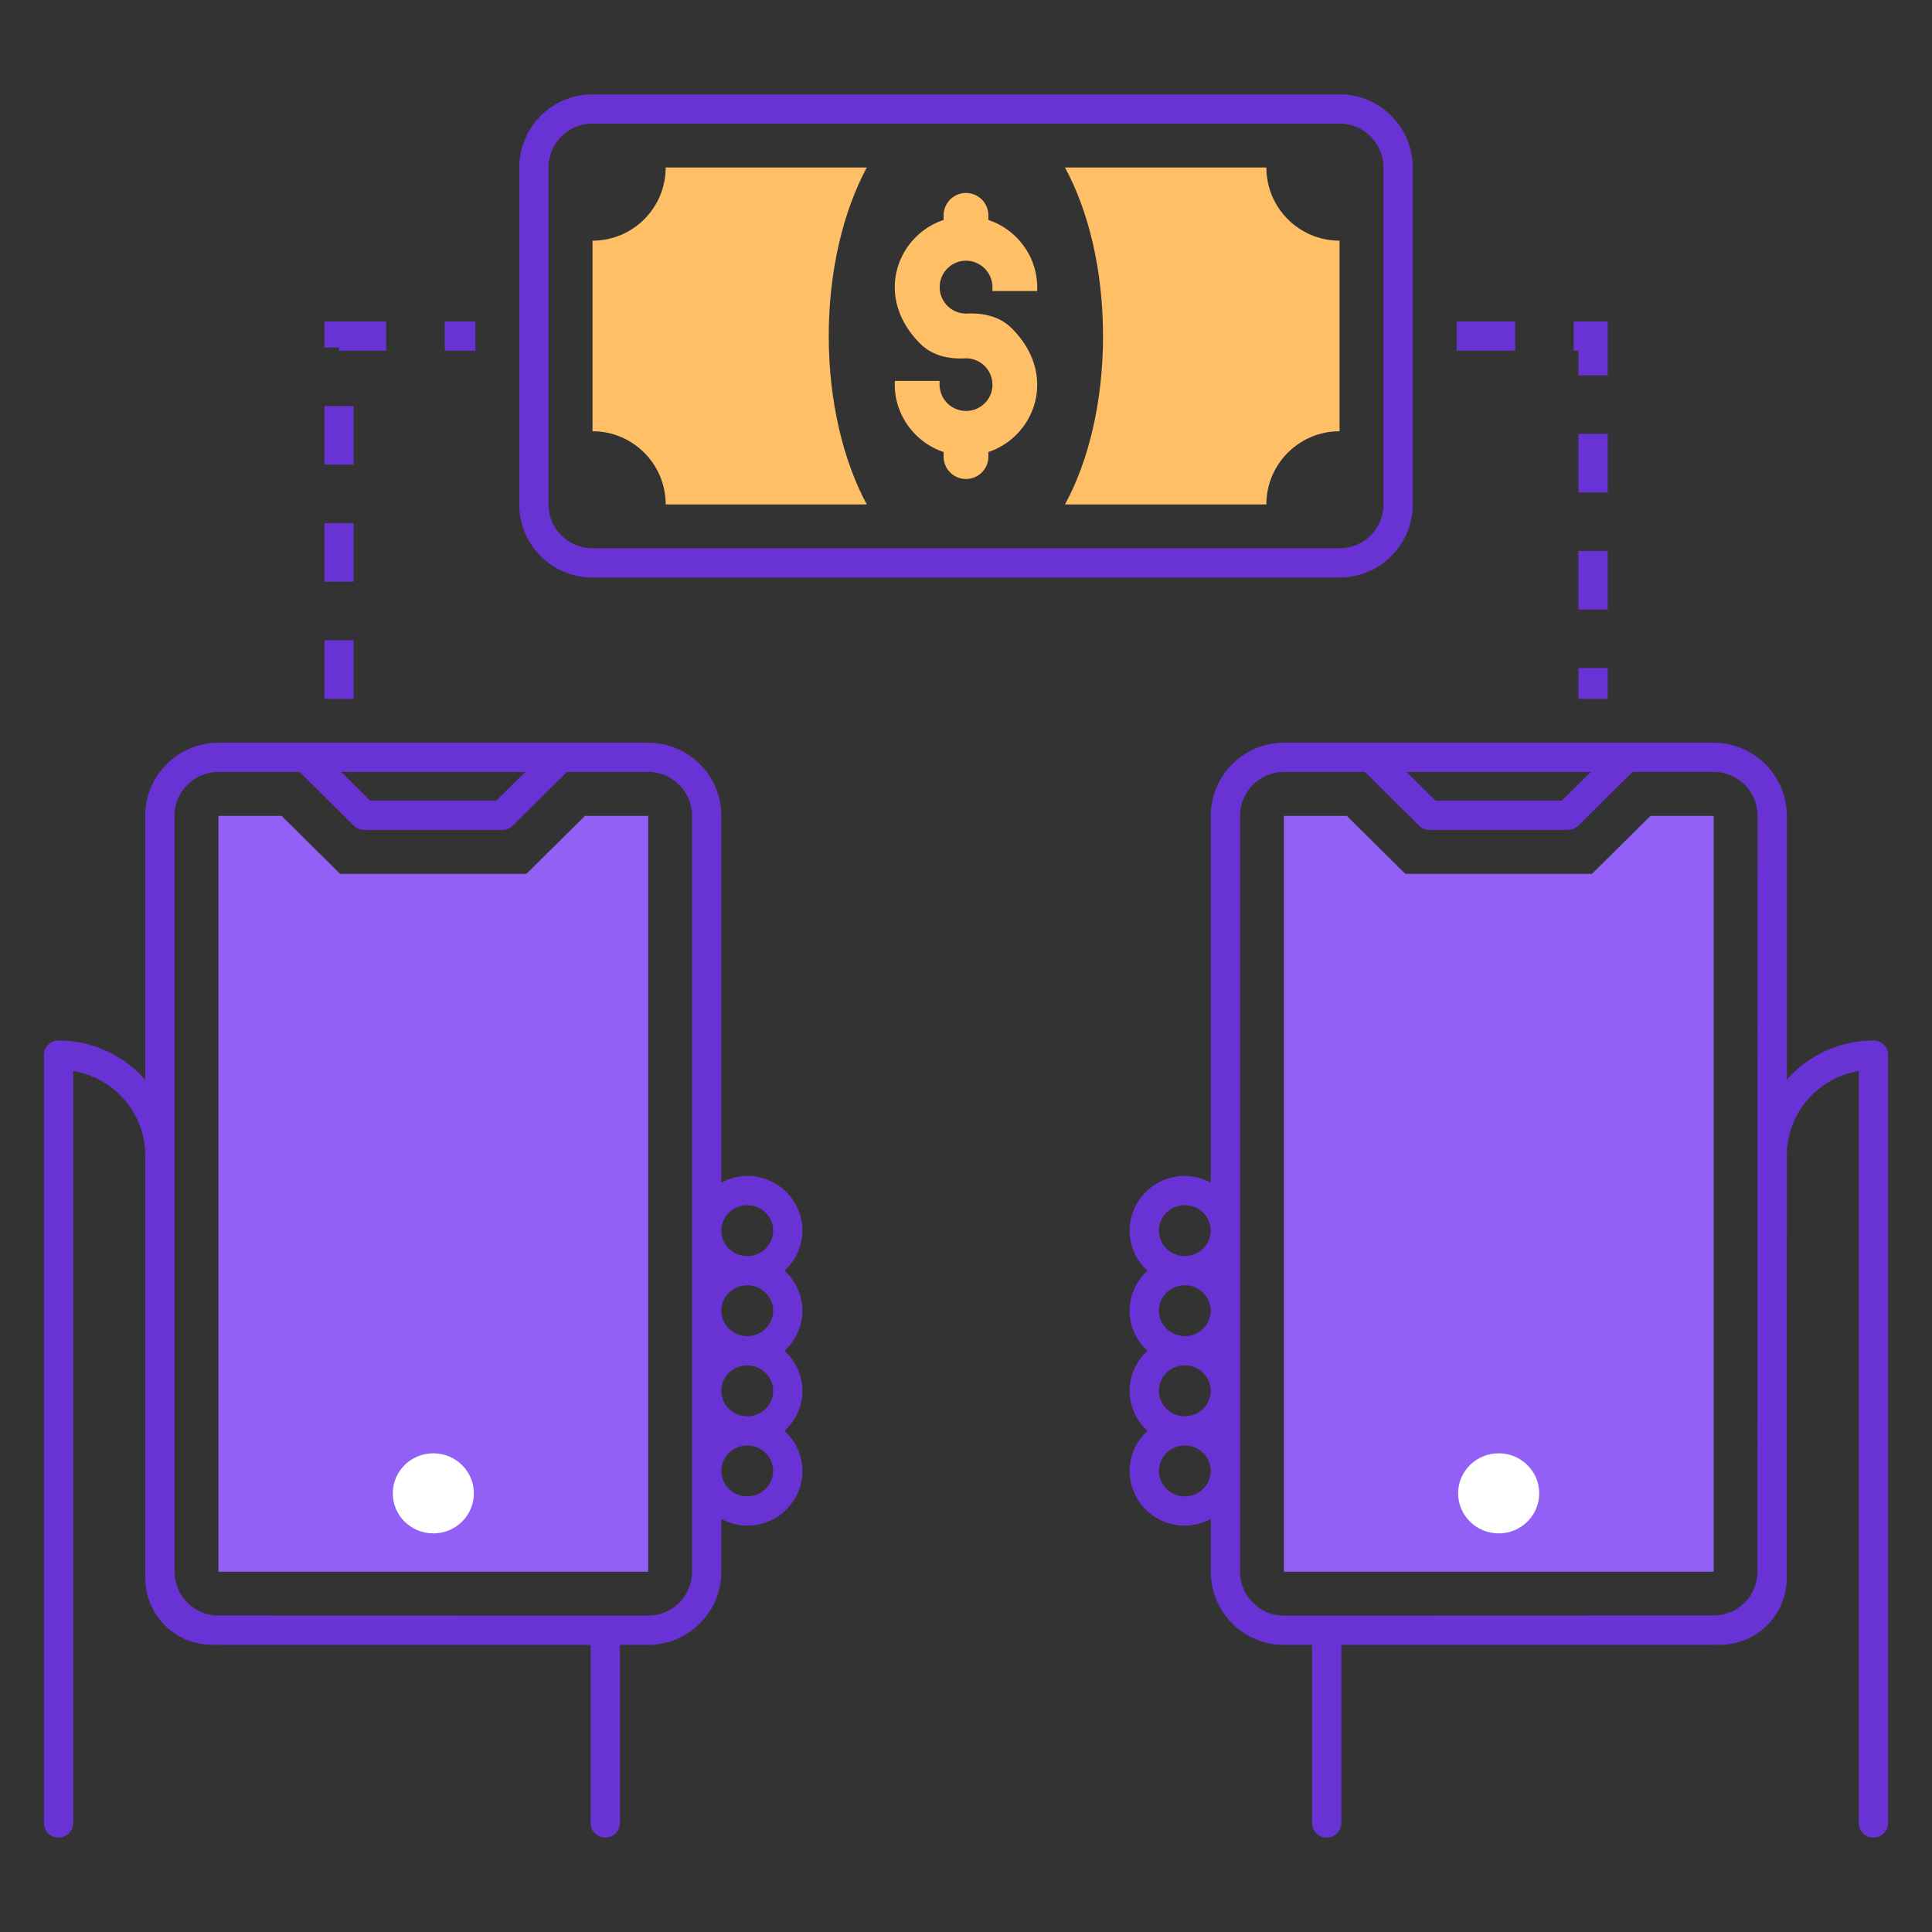
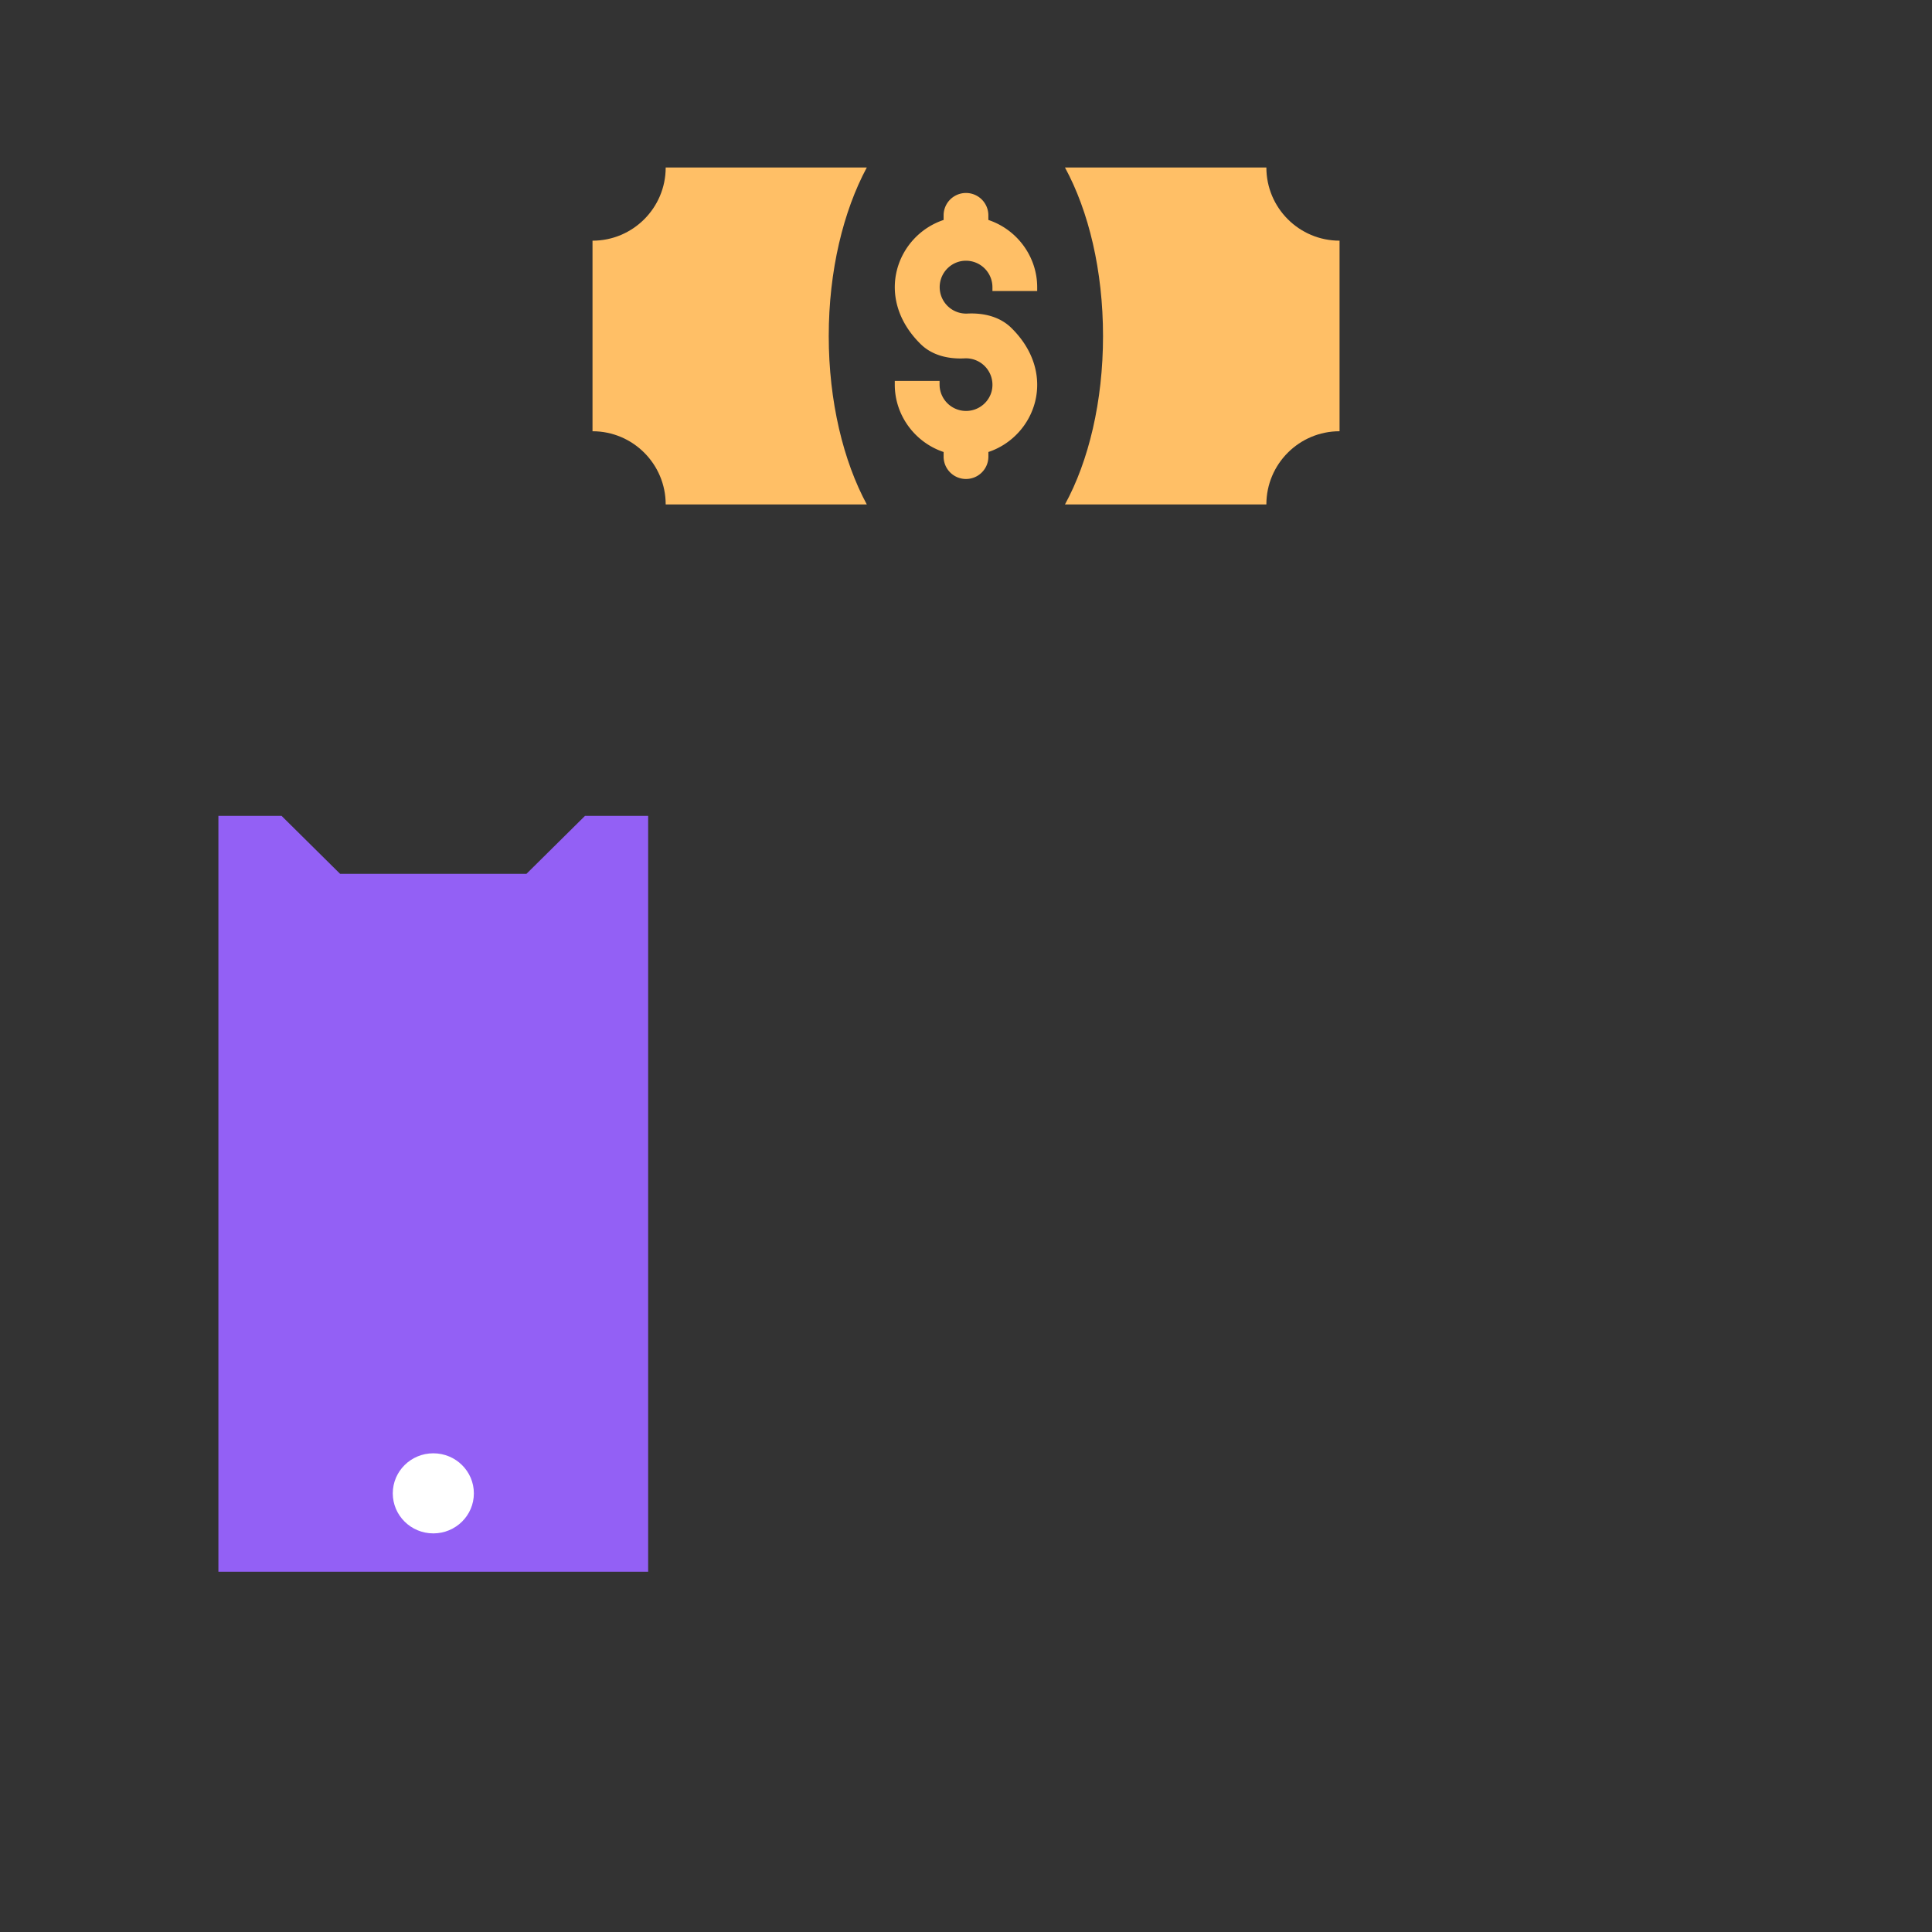
<svg xmlns="http://www.w3.org/2000/svg" viewBox="0 0 66 66" id="MoneyTransfer">
  <rect x="0" y="0" width="66" height="66" fill="#333333" stroke="none" />
-   <path fill="#9360f5" d="M43.861 53.692v-25.82h2.147l2 1.98h6.376l2-1.98h2.157v25.82z" class="color60cbf5 svgShape" />
-   <ellipse cx="51.197" cy="51.015" fill="#ffffff" rx="1.385" ry="1.368" class="colorffffff svgShape" />
  <path fill="#9360f5" d="M7.461 53.692v-25.82h2.158l2 1.98h6.365l2-1.98h2.158v25.82z" class="color60cbf5 svgShape" />
  <ellipse cx="14.803" cy="51.015" fill="#ffffff" rx="1.385" ry="1.368" class="colorffffff svgShape" />
  <path fill="#ffbf66" d="M29.611 5.722c-.8 1.49-1.3 3.52-1.3 5.76 0 2.23.5 4.27 1.3 5.75h-6.87c0-1.38-1.12-2.5-2.5-2.5v-6.51c1.38 0 2.5-1.12 2.5-2.5h6.87zm16.15 2.5v6.51c-1.38 0-2.5 1.12-2.5 2.5h-6.88c.81-1.48 1.3-3.52 1.3-5.75 0-2.24-.49-4.27-1.3-5.76h6.88c0 1.38 1.12 2.5 2.5 2.5z" class="colorfb6464 svgShape" />
-   <path fill="#6932d4" d="M64 62.776a.5.5 0 0 0 .5-.5V36.044a.5.5 0 0 0-.5-.5 3.958 3.958 0 0 0-2.959 1.339v-9.011c0-1.38-1.122-2.5-2.5-2.5h-14.68a2.503 2.503 0 0 0-2.5 2.5v12.53a1.875 1.875 0 0 0-.887-.23c-1.04 0-1.885.838-1.885 1.869 0 .542.238 1.026.61 1.368-.372.341-.61.826-.61 1.368s.238 1.027.61 1.368c-.372.342-.61.826-.61 1.368s.238 1.027.61 1.369a1.85 1.85 0 0 0-.61 1.368c0 1.03.846 1.868 1.885 1.868.322 0 .622-.088.887-.23v1.804c0 1.38 1.122 2.5 2.5 2.5h.961v6.084a.5.5 0 1 0 1 0v-6.084l12.944-.005a2.27 2.27 0 0 0 2.27-2.265c.009-22.933.004-10.898.005-14.517.032-1.415 1.083-2.587 2.459-2.818v25.69a.5.5 0 0 0 .5.499zm-9.657-36.404-.989.98h-4.313l-.99-.98h6.292zM39.59 42.04c0-.479.397-.869.885-.869s.884.39.884.869-.396.868-.884.868-.885-.39-.885-.868zm0 2.736c0-.479.397-.868.885-.868s.884.39.884.868-.396.868-.884.868-.885-.39-.885-.868zm0 2.736c0-.478.397-.868.885-.868s.884.39.884.868-.396.868-.884.868-.885-.39-.885-.868zm.885 3.605c-.488 0-.885-.39-.885-.869s.397-.868.885-.868.884.39.884.868-.397.869-.884.869zm1.887 2.574v-25.82c0-.827.673-1.5 1.5-1.5h2.765l1.853 1.836a.5.5 0 0 0 .352.144h4.73a.5.5 0 0 0 .352-.144l1.854-1.836h2.774c.827 0 1.5.673 1.5 1.5l-.006 25.878a1.496 1.496 0 0 1-1.446 1.437l-14.728.005c-.827 0-1.5-.673-1.5-1.5zM1.5 62.276a.5.5 0 1 0 1 0v-25.69c1.385.233 2.443 1.418 2.461 2.845v14.26c0 .012.004.023.004.034v.196a2.27 2.27 0 0 0 2.268 2.266l12.945.005v6.084a.5.5 0 1 0 1 0v-6.084h.963c1.379 0 2.5-1.121 2.5-2.5v-1.804c.265.142.564.23.885.23 1.04 0 1.885-.838 1.885-1.869a1.85 1.85 0 0 0-.61-1.368c.372-.342.61-.826.61-1.368s-.238-1.027-.61-1.368c.372-.342.61-.827.61-1.369s-.238-1.026-.61-1.368a1.85 1.85 0 0 0 .61-1.368c0-1.03-.846-1.868-1.885-1.868-.321 0-.62.088-.885.23v-12.53c0-1.38-1.121-2.5-2.5-2.5H7.461a2.503 2.503 0 0 0-2.5 2.5v9.013A3.959 3.959 0 0 0 2 35.545a.5.5 0 0 0-.5.5v26.23zm24.911-12.027c0 .479-.397.869-.885.869s-.884-.39-.884-.869.397-.868.884-.868.885.39.885.868zm0-2.736c0 .479-.397.868-.885.868s-.884-.39-.884-.868.397-.868.884-.868.885.39.885.868zm0-2.736c0 .478-.397.868-.885.868s-.884-.39-.884-.868.397-.868.884-.868.885.39.885.868zm-.885-3.605c.488 0 .885.39.885.869s-.397.868-.885.868-.884-.39-.884-.868.397-.869.884-.869zm-12.88-13.82-.989-.98h6.288l-.989.98h-4.31zm-6.685.52c0-.827.673-1.5 1.5-1.5h2.774l1.854 1.836a.5.5 0 0 0 .352.144h4.72a.504.504 0 0 0 .355-.146l1.854-1.835h2.771c.827 0 1.5.673 1.5 1.5v25.82c0 .828-.673 1.5-1.5 1.5l-14.728-.004a1.497 1.497 0 0 1-1.448-1.461V39.468l-.003-.033V27.872zM15.191 10.982h1.05v1h-1.05zM11.081 13.872h1v2h-1zM11.081 21.872h1v2h-1zM11.081 17.872h1v2h-1zM13.191 10.982h-2.11v.89h.5v.11h1.61zM53.921 18.822h1v2h-1zM54.921 10.982h-1.16v1h.16v.84h1zM53.921 14.822h1v2h-1zM53.921 22.822h1v1.05h-1zM49.761 10.982h2v1h-2zM20.238 19.73h25.524c1.379 0 2.5-1.121 2.5-2.5V5.724c0-1.379-1.121-2.5-2.5-2.5H20.238a2.503 2.503 0 0 0-2.5 2.5V17.23c0 1.379 1.121 2.5 2.5 2.5zm-1.5-14.006c0-.827.673-1.5 1.5-1.5h25.524c.827 0 1.5.673 1.5 1.5V17.23c0 .827-.673 1.5-1.5 1.5H20.238c-.827 0-1.5-.673-1.5-1.5V5.724z" class="color3a3e59 svgShape" />
  <path fill="#ffbf66" d="M35.432 9.942v-.131c0-1.037-.68-1.968-1.668-2.297v-.157a.764.764 0 0 0-1.529 0v.157c-1.6.533-2.396 2.649-.787 4.238.393.389.952.519 1.505.49a.905.905 0 0 1 .92 1.137.905.905 0 0 1-1.776-.234v-.133h-1.53v.132c0 1.037.682 1.968 1.668 2.297v.157a.765.765 0 0 0 1.53 0v-.157c1.601-.534 2.396-2.65.786-4.237-.394-.389-.952-.52-1.506-.492a.904.904 0 0 1-.286-1.773.905.905 0 0 1 1.144.872v.132h1.53z" class="colorfb6464 svgShape" />
</svg>